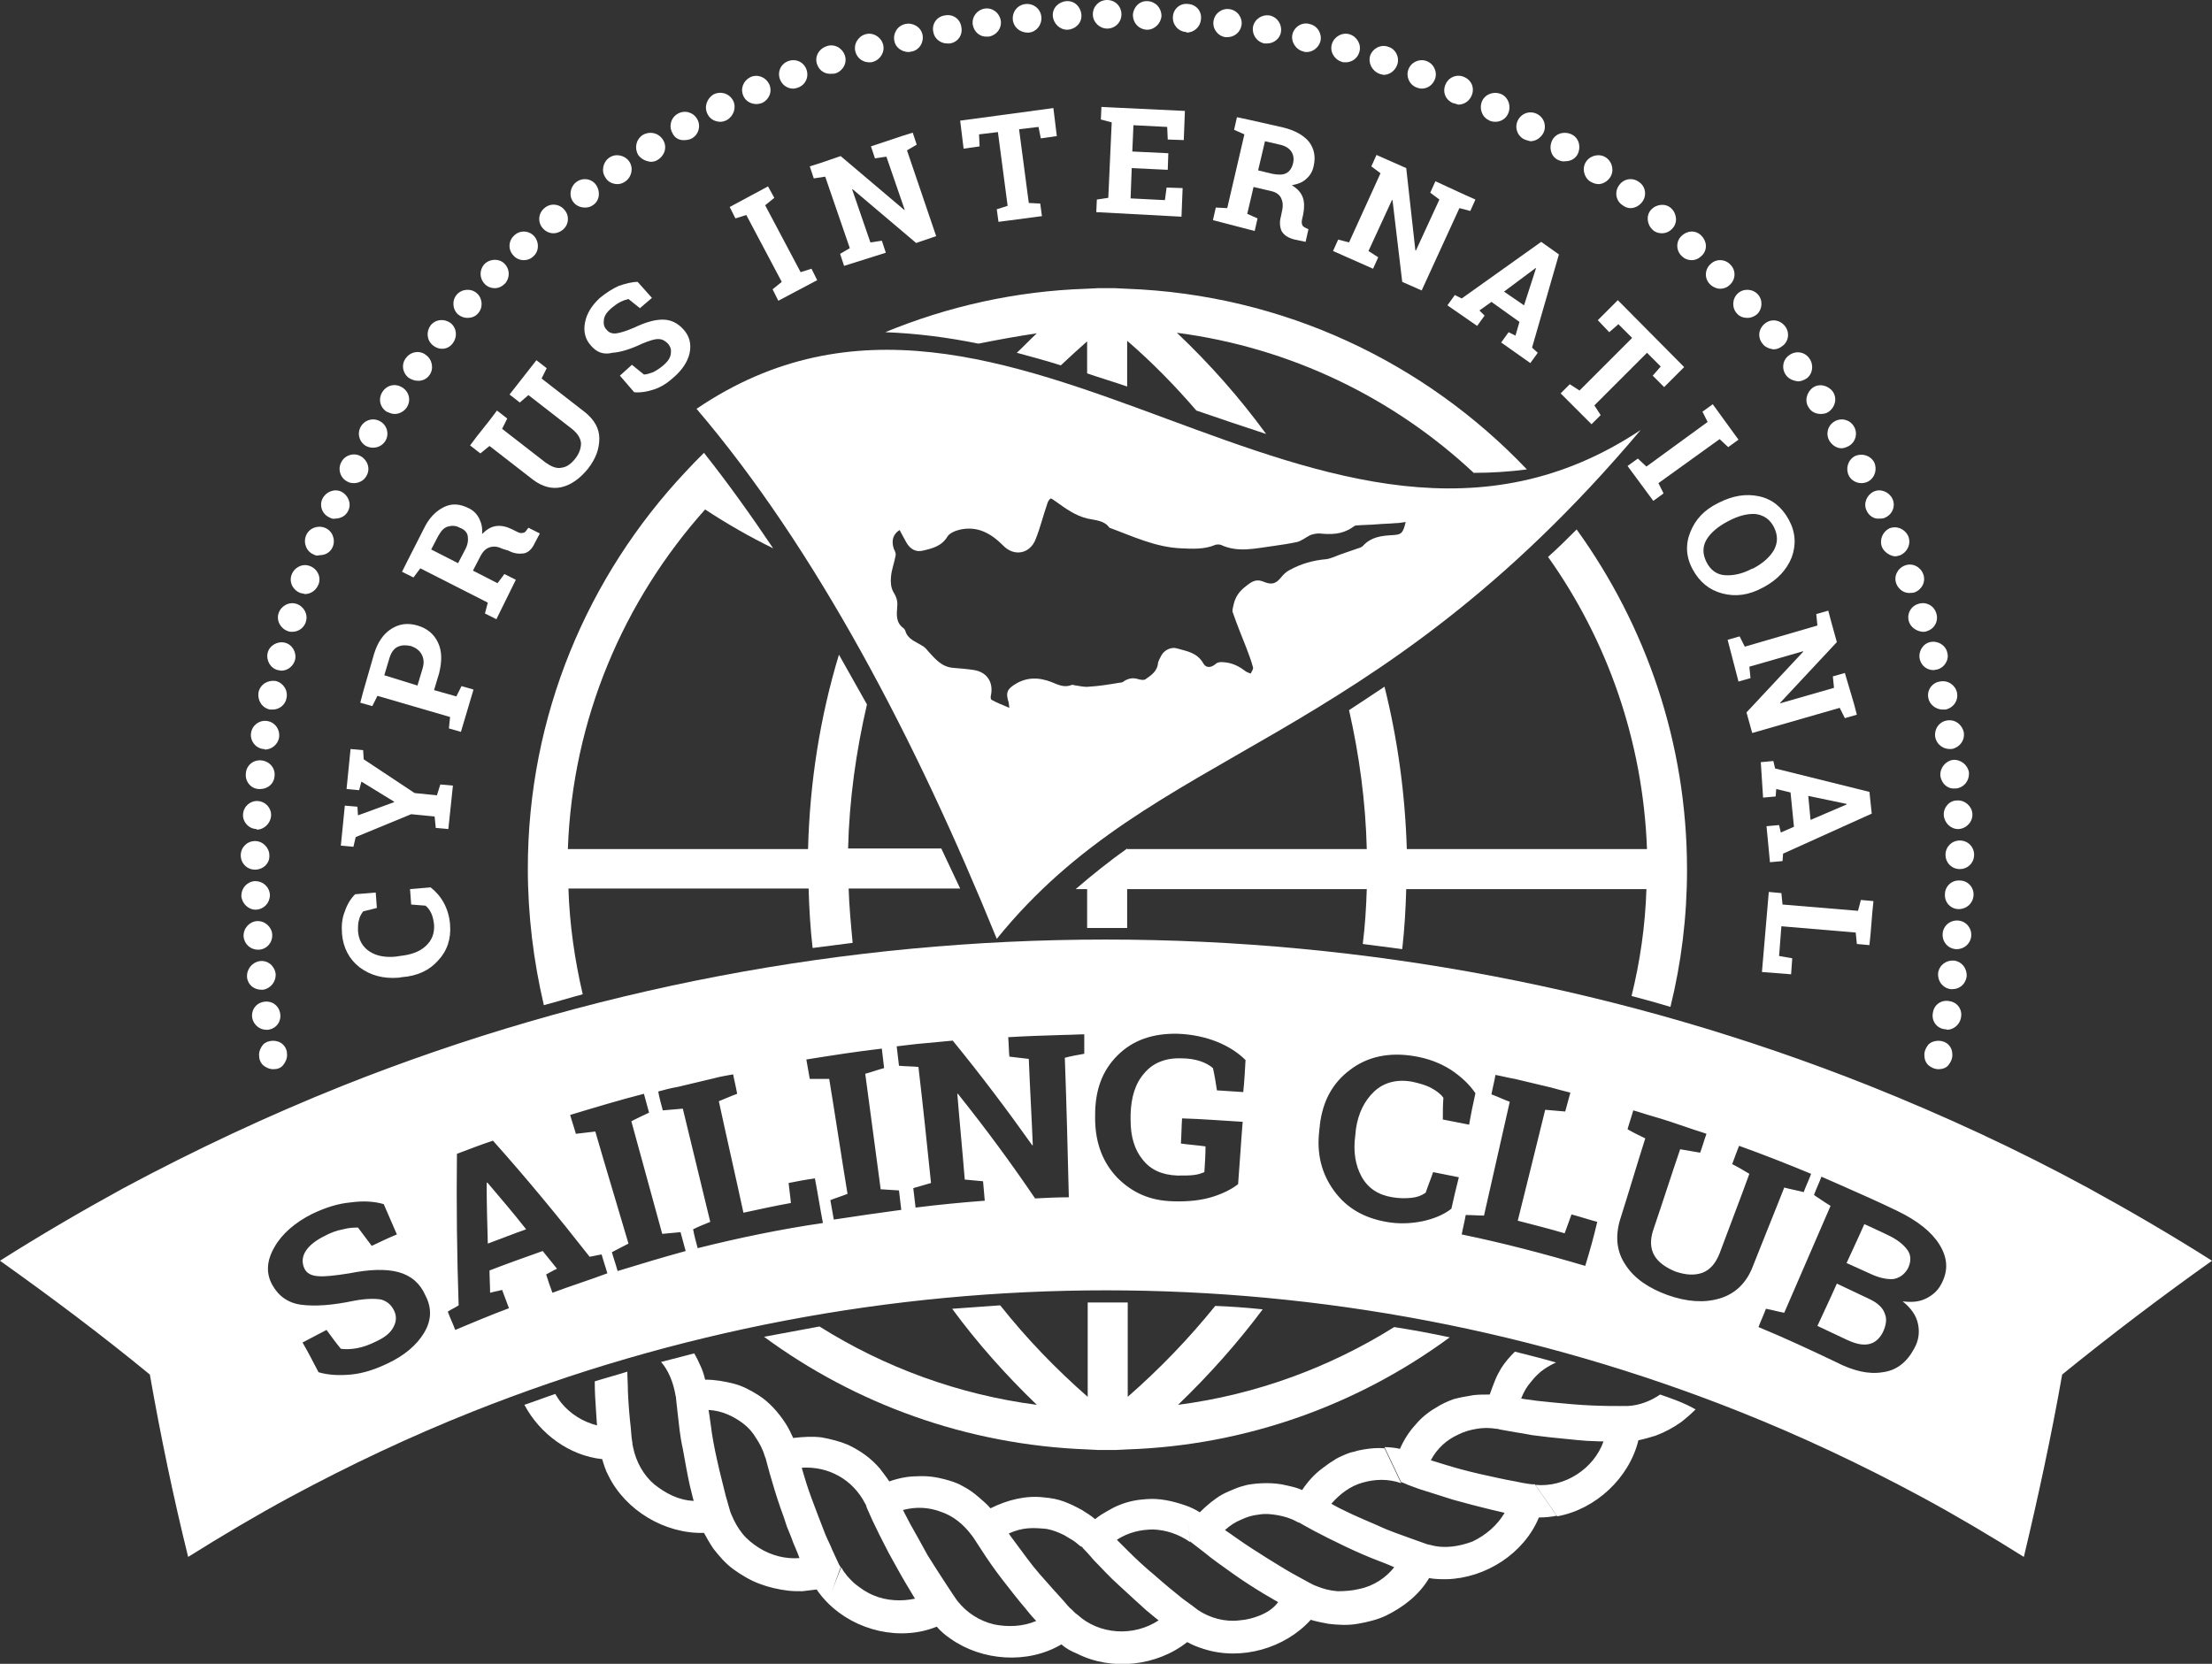
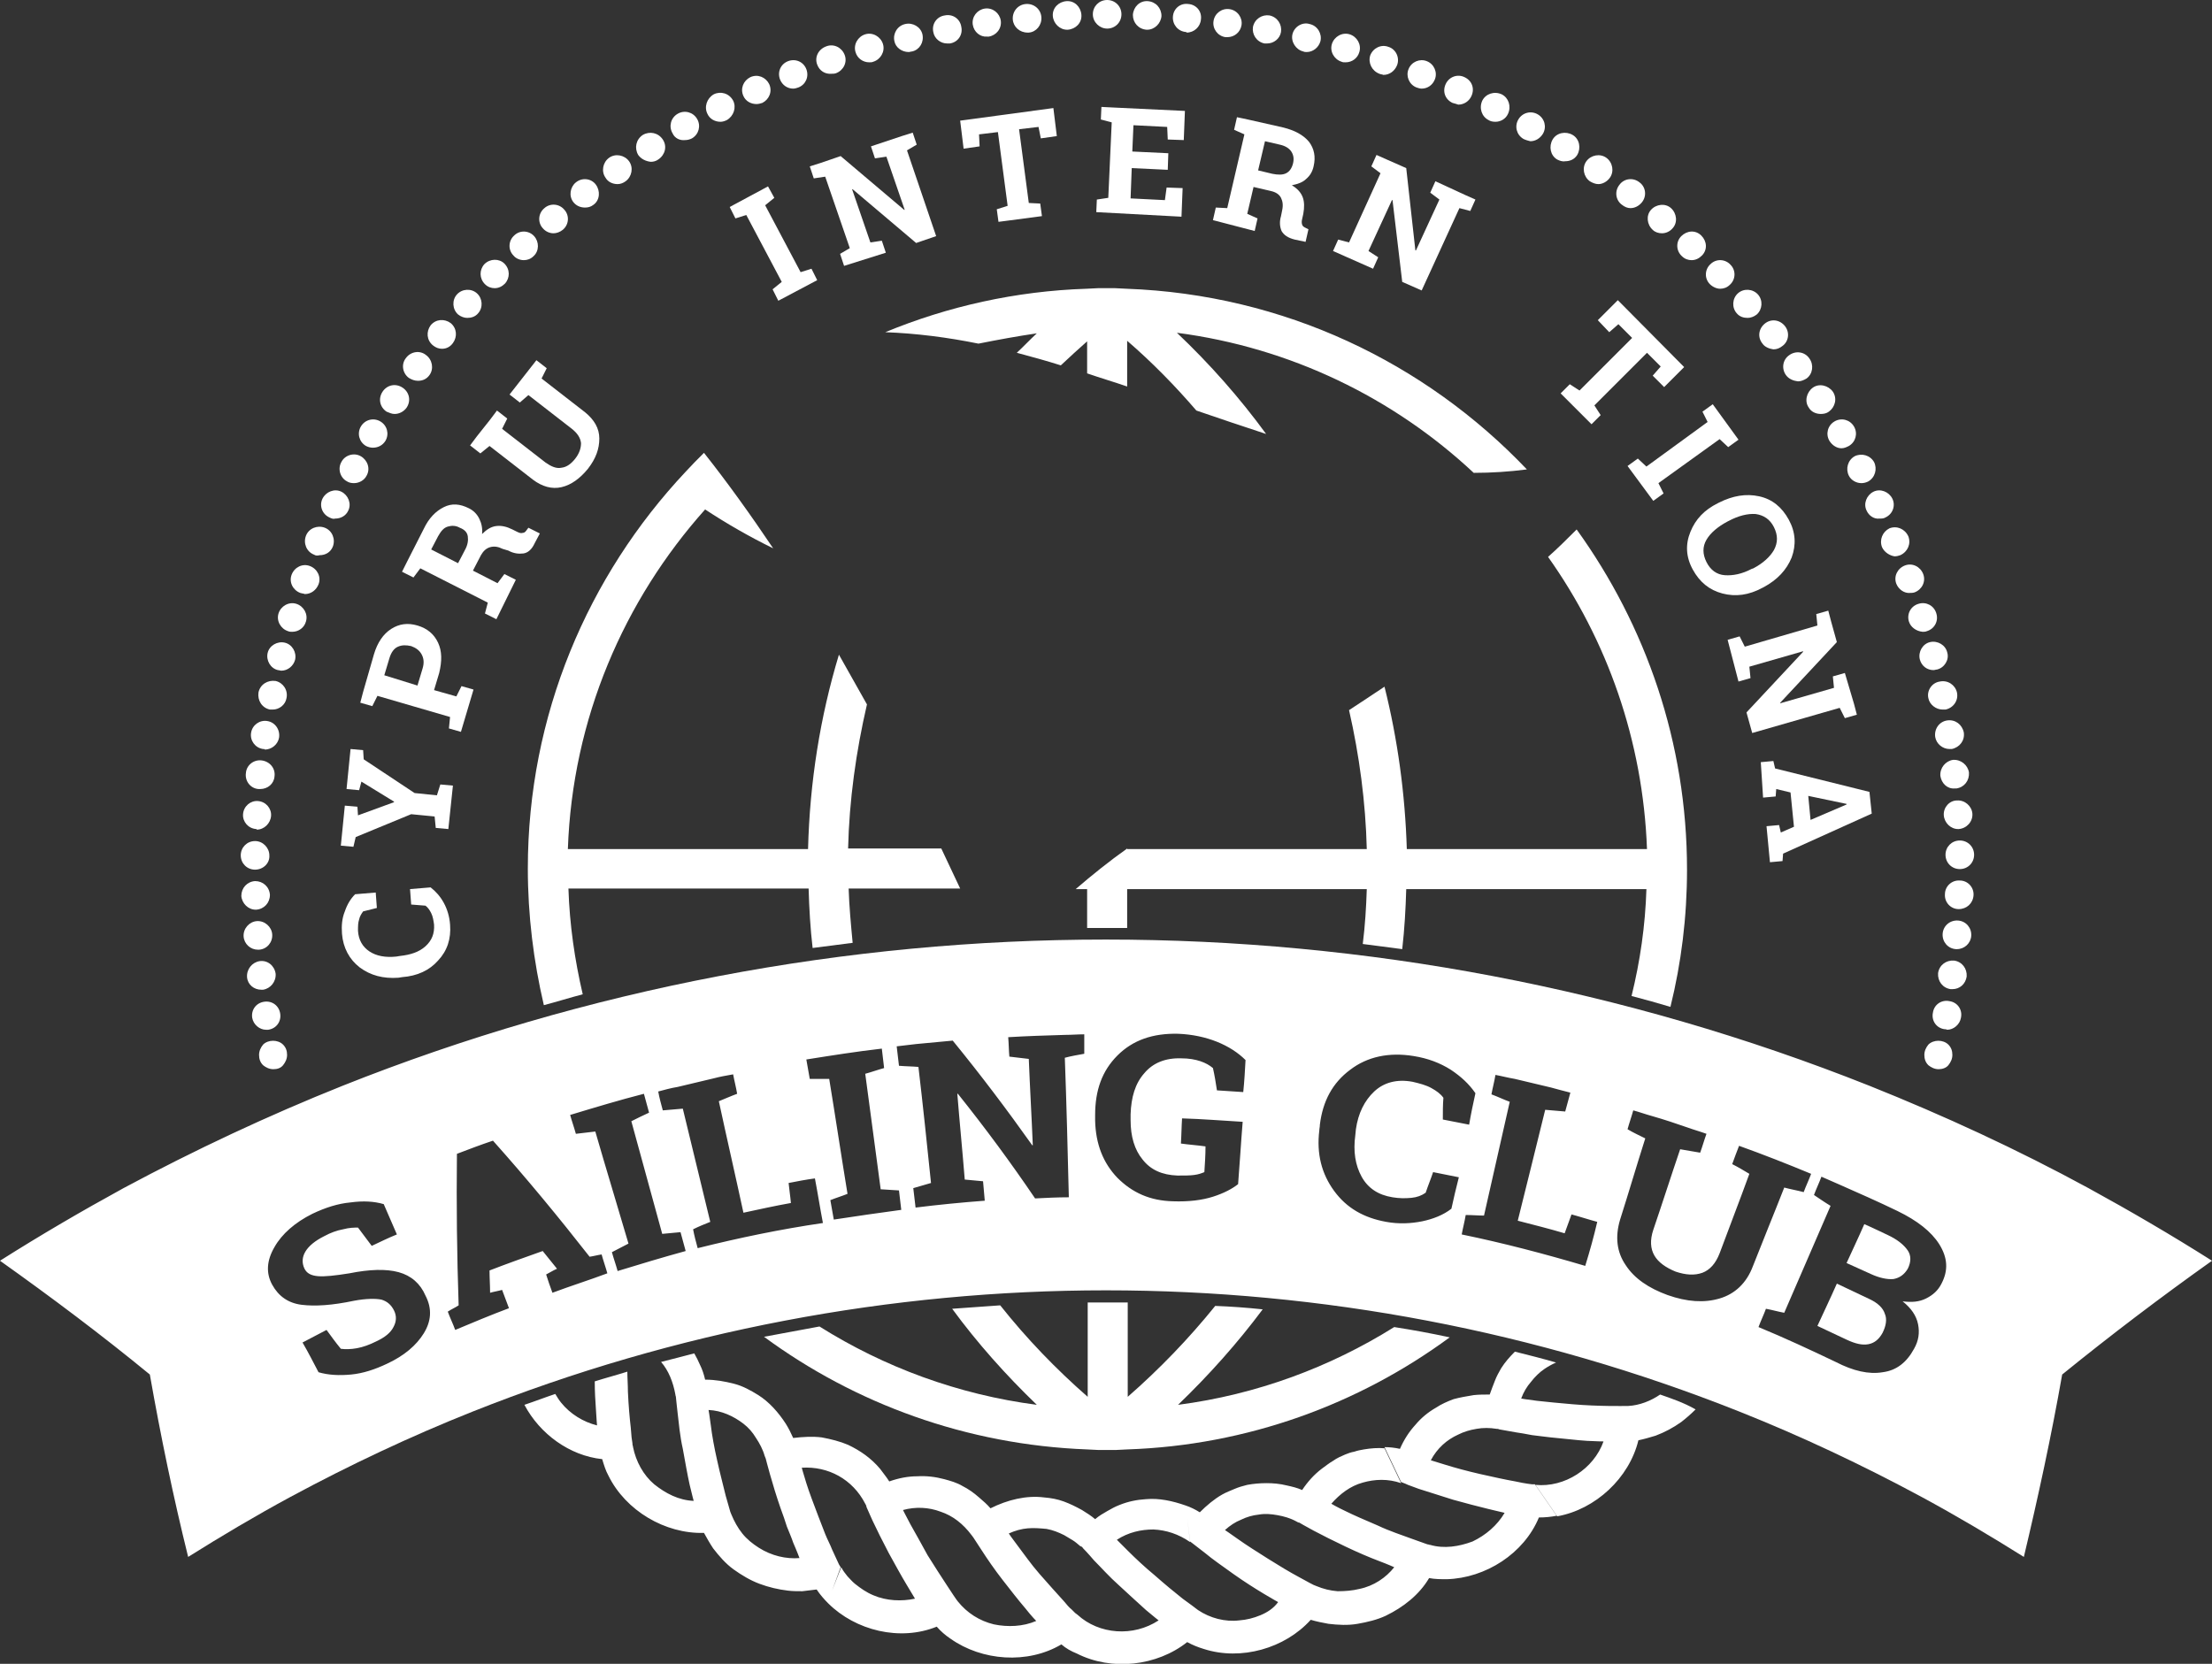
<svg xmlns="http://www.w3.org/2000/svg" id="Слой_1" x="0px" y="0px" viewBox="0 0 386.8 291" style="enable-background:new 0 0 386.8 291;" xml:space="preserve">
  <rect x="0" y="0" width="386.8" height="291" fill="#333333" stroke="none" />
  <style type="text/css"> .st0{fill:#FFFFFF;} </style>
  <g>
    <path class="st0" d="M206,245.7c5.4-5.2,10.4-10.8,14.8-16.7c-2.8-0.3-5.6-0.5-8.3-0.6c-4.6,5.7-9.7,11-15.3,15.9v-16.5 c-1.3,0-2.5,0-3.8,0c-1.1,0-2.2,0-3.2,0v16.5c-5.6-4.9-10.7-10.2-15.3-16c-2.8,0.2-5.6,0.4-8.4,0.6c4.4,6,9.4,11.6,14.8,16.8 c-13.8-1.8-26.7-6.6-38-13.7c-3.3,0.6-6.5,1.2-9.7,1.8c15.9,11.7,35.4,18.9,56.5,19.7l0,0l2,0.1c0.5,0,1,0,1.5,0c0.5,0,1,0,1.5,0 l2-0.1l0,0c21-0.7,40.5-7.9,56.4-19.6c-3.2-0.7-6.5-1.3-9.7-1.8C232.6,239.1,219.8,243.9,206,245.7z" />
    <path class="st0" d="M181.3,58.3c-1.2,1.1-2.3,2.3-3.5,3.4c2.6,0.7,5.2,1.4,7.7,2.2c1.5-1.4,3-2.8,4.6-4.2v5.6 c2.3,0.8,4.7,1.5,7,2.3v-8c4.4,3.8,8.4,7.9,12.1,12.2c4.1,1.4,8.2,2.8,12.2,4.1c-4.6-6.3-9.8-12.2-15.6-17.7 c19.9,2.6,37.9,11.4,51.9,24.5c3.1,0,6.2-0.2,9.3-0.6c-17.8-18.7-42.5-30.6-70-31.6l0,0l-2-0.1c-0.5,0-1,0-1.5,0c-0.5,0-1,0-1.5,0 l-2,0.1l0,0c-12.4,0.4-24.3,3.1-35.2,7.6c5.4,0.2,10.9,0.9,16.3,2C174.6,59.4,177.9,58.8,181.3,58.3z" />
    <path class="st0" d="M148.3,148.5c0.2-8.6,1.4-17.1,3.3-25.3c-1.6-2.9-3.3-5.8-4.9-8.7c-3.3,10.9-5.1,22.3-5.4,34h-42 c0.8-22.8,9.8-43.5,24-59.4c3.8,2.5,7.8,4.8,11.9,6.8c-3.9-5.8-7.9-11.4-12.1-16.7c-1.1,1.1-2.2,2.2-3.2,3.3c0,0,0,0,0,0 c0,0,0,0,0,0c-17.1,18.2-27.6,42.6-27.6,69.4c0,8.2,1,16.2,2.8,23.9c2.3-0.6,4.5-1.3,6.8-1.9c-1.4-6-2.3-12.2-2.5-18.5h42 c0.1,3.5,0.3,7,0.7,10.4c2.3-0.3,4.6-0.6,7-0.9c-0.3-3.2-0.6-6.3-0.7-9.5h19.5c-1.1-2.3-2.2-4.7-3.3-7H148.3z" />
    <path class="st0" d="M270.7,97.4c10.3,14.5,16.6,32.1,17.3,51.1h-42c-0.3-9.7-1.6-19.2-3.9-28.4c-2.1,1.4-4.2,2.8-6.2,4.1 c1.8,7.9,2.9,16.1,3.1,24.3h-41.9v-0.1c-3.1,2.2-6.1,4.6-9,7.1h2v6.8c1.1,0,2.2,0,3.2,0c1.3,0,2.5,0,3.8,0v-6.8h41.9 c-0.1,3.2-0.3,6.4-0.7,9.6c2.3,0.3,4.6,0.6,6.9,0.9c0.4-3.5,0.6-7,0.7-10.5h42c-0.2,6.4-1.1,12.6-2.6,18.7c2.3,0.6,4.5,1.2,6.8,1.9 c1.9-7.7,2.9-15.7,2.9-24c0-22.2-7.2-42.7-19.3-59.5C274.1,94.2,272.4,95.9,270.7,97.4z" />
    <g>
      <path class="st0" d="M70.3,170.9l-0.6,0.1c-2.7,0.2-4.9-0.4-6.8-1.8c-1.8-1.4-2.9-3.4-3.1-5.9c-0.1-1.4,0-2.7,0.5-3.9 c0.4-1.2,1-2.2,1.8-3l3.6-0.3l0.2,2.7l-2.4,0.6c-0.3,0.4-0.6,0.9-0.7,1.4c-0.2,0.6-0.2,1.2-0.2,2c0.1,1.6,0.8,2.8,2,3.6 c1.2,0.8,2.8,1.1,4.7,0.9l0.6-0.1c1.9-0.2,3.4-0.7,4.5-1.7c1.1-1,1.6-2.2,1.5-3.8c-0.1-0.7-0.2-1.4-0.5-2c-0.3-0.6-0.6-1-1-1.3 l-2.5-0.2l-0.2-2.7l3.6-0.3c0.9,0.7,1.7,1.6,2.3,2.7s1,2.4,1.1,3.8c0.2,2.5-0.5,4.6-2.1,6.3C75.1,169.7,73,170.7,70.3,170.9z" />
      <path class="st0" d="M61.8,148.1l-2.2-0.2l0.7-7l2.2,0.2l0.1,1.5l6.3-2.3l0-0.1l-5.7-3.5l-0.4,1.5l-2.2-0.2l0.7-7l2.2,0.2l0.1,1.6 l8.9,5.9l3.9,0.4l0.6-1.9l2.2,0.2l-0.8,7.6l-2.2-0.2l-0.2-2l-4.1-0.4l-9.7,4L61.8,148.1z" />
      <path class="st0" d="M80.6,128l-2.1-0.6l0.2-2l-12.7-3.7l-0.9,1.8l-2.1-0.6l0.5-1.9l1.9-6.6c0.6-2,1.6-3.5,3-4.4 c1.4-0.9,2.9-1.1,4.6-0.6c1.7,0.5,2.9,1.5,3.6,3c0.7,1.5,0.7,3.2,0.2,5.3l-0.9,3l3.9,1.1l0.9-1.8l2.1,0.6L80.6,128z M73,119.9 l0.9-3c0.3-1,0.2-1.8-0.2-2.5c-0.4-0.7-1-1.1-1.8-1.4c-0.9-0.2-1.6-0.2-2.3,0.1c-0.7,0.3-1.2,1-1.5,2l-0.9,3L73,119.9z" />
      <path class="st0" d="M86.8,108.3l-2-1l0.5-1.9l-11.8-6l-1.2,1.6l-2-1l0.9-1.8l2.9-5.7c0.9-1.9,2.1-3.1,3.5-3.8s2.8-0.6,4.4,0.2 c0.8,0.4,1.4,1,1.8,1.8c0.4,0.8,0.6,1.7,0.5,2.7c0.8-0.8,1.6-1.3,2.5-1.4c0.9-0.1,1.8,0.1,2.8,0.6l0.8,0.4c0.4,0.2,0.7,0.3,1,0.2 c0.3,0,0.5-0.2,0.7-0.5l0.3-0.4l2,1l-0.9,1.7c-0.5,1.1-1.2,1.7-2,1.8c-0.8,0.1-1.7,0-2.6-0.5L87.9,96c-0.8-0.4-1.5-0.5-2.2-0.3 c-0.7,0.2-1.2,0.7-1.6,1.4l-1.4,2.7L87,102l1.2-1.6l2,1L86.8,108.3z M80.1,98.5l1.2-2.3c0.5-0.9,0.6-1.7,0.5-2.4s-0.6-1.2-1.4-1.5 c-0.7-0.4-1.4-0.4-2.1-0.2c-0.7,0.2-1.2,0.8-1.7,1.7l-1.2,2.3L80.1,98.5z" />
      <path class="st0" d="M84,79.3l-1.8-1.4l1.2-1.6l2.3-2.9l1.2-1.6l1.8,1.4L87.8,75l7.6,5.9c1,0.7,1.9,1.1,2.8,0.9 c0.9-0.1,1.7-0.7,2.4-1.6c0.7-0.9,1-1.8,1-2.7c-0.1-0.9-0.6-1.7-1.6-2.5l-7.6-5.9l-1.5,1.3l-1.8-1.4l4.7-6l1.8,1.4l-0.9,1.8 l7.6,5.9c1.6,1.3,2.5,2.8,2.5,4.6c0,1.8-0.6,3.5-2,5.3c-1.4,1.7-2.9,2.8-4.6,3.2c-1.7,0.4-3.4-0.1-5-1.3l-7.6-5.9L84,79.3z" />
-       <path class="st0" d="M103.3,60.4c-1-1.1-1.3-2.5-1-4c0.3-1.6,1.2-3,2.6-4.3c1.1-0.9,2.2-1.6,3.3-2.1c1.2-0.4,2.3-0.7,3.3-0.7 l2.5,2.8l-2.1,1.8l-2-1.6c-0.4,0.1-0.8,0.2-1.4,0.5c-0.6,0.3-1.1,0.7-1.6,1.1c-0.8,0.7-1.2,1.3-1.3,2c-0.1,0.7,0,1.3,0.5,1.8 c0.4,0.5,1,0.7,1.7,0.6c0.7-0.1,1.7-0.4,3.1-1c1.9-0.9,3.5-1.4,5-1.4c1.4,0,2.6,0.6,3.6,1.7c1.1,1.2,1.4,2.6,1.1,4.1 c-0.3,1.5-1.3,3-2.8,4.3c-1.1,1-2.2,1.7-3.4,2.1c-1.2,0.4-2.4,0.6-3.5,0.5l-2.5-2.9l2.1-1.9l2.1,1.7c0.5,0,1-0.2,1.6-0.4 c0.6-0.3,1.2-0.7,1.8-1.2c0.8-0.7,1.2-1.3,1.3-2s0-1.2-0.5-1.8c-0.5-0.5-1-0.8-1.7-0.8c-0.7,0-1.6,0.3-2.8,0.8 c-2.1,1-3.8,1.5-5.2,1.6C105.5,62.1,104.3,61.6,103.3,60.4z" />
      <path class="st0" d="M136.1,52.6l-1-2l1.6-1.3l-6.2-11.7l-1.9,0.6l-1-2l6.7-3.6l1.1,2l-1.6,1.3l6.2,11.7l1.9-0.6l1,2L136.1,52.6z" />
      <path class="st0" d="M147.6,46.5l-0.7-2.1l1.7-1l-4.3-12.5l-2,0.3l-0.7-2.1l1.9-0.6l3.5-1.2l11.1,9.4l0.1,0l-3.2-9.3l-2,0.3 l-0.7-2.1l5.4-1.8l1.9-0.6l0.7,2.1l-1.7,1l5.1,15l-3.5,1.2l-11.1-9.4l-0.1,0l3.2,9.3l2-0.3l0.7,2.1L147.6,46.5z" />
      <path class="st0" d="M168.5,26l-0.6-4.9l16.3-2.2l0.6,4.9l-2.8,0.4l-0.4-2l-3.4,0.4l1.7,12.9l2,0.1l0.3,2.2l-7.6,1l-0.3-2.2 l1.9-0.6l-1.7-12.9l-3.3,0.4l0.1,2.1L168.5,26z" />
      <path class="st0" d="M191.7,37.1l0.1-2.2l2-0.3l0.6-13.2l-1.9-0.5l0.1-2.2l2,0.1l12.6,0.6l-0.2,5.1l-2.8-0.1l-0.1-2.2l-5.9-0.3 l-0.2,4.6l6.3,0.3l-0.1,2.9l-6.3-0.3l-0.2,5.3l6,0.3l0.3-2.2l2.8,0.1l-0.2,5L191.7,37.1z" />
      <path class="st0" d="M212.1,38.5l0.5-2.2l2,0.1l3-12.9l-1.8-0.8l0.5-2.2l1.9,0.4l6.2,1.4c2,0.5,3.5,1.3,4.5,2.5 c0.9,1.2,1.2,2.6,0.8,4.3c-0.2,0.9-0.6,1.6-1.3,2.2c-0.6,0.6-1.5,0.9-2.5,1.1c1,0.6,1.6,1.3,1.9,2.1s0.3,1.8,0.1,2.9l-0.2,0.9 c-0.1,0.4-0.1,0.7,0,1s0.3,0.4,0.7,0.6l0.4,0.2l-0.5,2.2l-1.9-0.4c-1.2-0.3-1.9-0.8-2.3-1.5c-0.3-0.7-0.4-1.6-0.1-2.6l0.2-1 c0.2-0.9,0.1-1.6-0.2-2.2s-0.9-1-1.8-1.2l-3-0.7l-1.1,4.7l1.8,0.8l-0.5,2.2L212.1,38.5z M220,29.8l2.5,0.6c1,0.2,1.8,0.2,2.4-0.1 c0.6-0.3,1-0.9,1.2-1.7c0.2-0.8,0.1-1.5-0.3-2.1s-1.1-1-2-1.2l-2.6-0.6L220,29.8z" />
      <path class="st0" d="M233.1,43.9l0.9-2l1.9,0.5l5.5-12.1l-1.6-1.2l0.9-2l1.8,0.8l3.4,1.5l1.6,14.4l0.1,0l4.1-8.9l-1.6-1.2l0.9-2 l5.2,2.4l1.8,0.8l-0.9,2l-1.9-0.5l-6.6,14.4l-3.4-1.5L243.5,35l-0.1,0l-4.1,8.9L241,45l-0.9,2L233.1,43.9z" />
-       <path class="st0" d="M253.1,53.4l1.3-1.8l1.2,0.6l13.9-9.9l3.1,2.2l-4.7,16.3l1,0.9l-1.3,1.8l-5.1-3.6l1.3-1.8l1.2,0.6l0.7-2.4 l-4.9-3.5l-2.1,1.5l0.9,0.9l-1.3,1.8L253.1,53.4z M263,51l3.5,2.4l2.1-6.5l-0.1,0L263,51z" />
      <path class="st0" d="M279.4,56l3.5-3.5l11.6,11.7l-3.5,3.5l-2-2l1.4-1.6l-2.4-2.4l-9.2,9.2l1.1,1.7l-1.6,1.6l-5.4-5.4l1.6-1.6 l1.7,1.1l9.2-9.2l-2.4-2.4l-1.6,1.4L279.4,56z" />
      <path class="st0" d="M284.6,81.5l1.8-1.3l1.5,1.4l10.7-7.8l-0.9-1.8l1.8-1.3l4.5,6.2l-1.8,1.3l-1.5-1.4L290,84.5l0.9,1.8l-1.8,1.3 L284.6,81.5z" />
      <path class="st0" d="M300.4,88l0.2-0.1c2.4-1.2,4.7-1.6,7-1.1c2.3,0.5,4,1.9,5.2,4.1c1.2,2.2,1.3,4.4,0.5,6.6 c-0.9,2.2-2.5,3.9-4.9,5.2l-0.2,0.1c-2.4,1.3-4.7,1.6-7,1c-2.3-0.6-4-2-5.2-4.2c-1.2-2.2-1.3-4.4-0.4-6.6S298,89.2,300.4,88z M302.1,91.2c-1.7,0.9-3,2-3.7,3.2c-0.7,1.2-0.7,2.5,0,3.9c0.7,1.4,1.8,2.2,3.2,2.3c1.4,0.1,3-0.2,4.7-1.1l0.3-0.1 c1.7-0.9,2.9-2,3.6-3.2c0.7-1.3,0.7-2.6,0-4c-0.7-1.4-1.8-2.1-3.2-2.3c-1.4-0.1-3,0.3-4.7,1.2L302.1,91.2z" />
      <path class="st0" d="M302.1,111.9l2.1-0.6l0.9,1.8l12.7-3.7l-0.2-2l2.1-0.6l0.5,1.9l1,3.6l-9.9,10.6l0,0.1l9.4-2.7l-0.2-2l2.1-0.6 l1.6,5.4l0.5,1.9l-2.1,0.6l-0.9-1.8l-15.3,4.4l-1-3.6l9.9-10.6l0-0.1l-9.4,2.7l0.2,2l-2.1,0.6L302.1,111.9z" />
      <path class="st0" d="M307.9,133.3l2.2-0.2l0.3,1.3l16.5,4.1l0.4,3.8l-15.5,7l-0.1,1.3l-2.2,0.2l-0.6-6.3l2.2-0.2l0.3,1.3l2.3-1 l-0.6-6l-2.5-0.6l-0.1,1.3l-2.2,0.2L307.9,133.3z M316.2,139.2l0.4,4.2l6.3-2.7l0-0.1L316.2,139.2z" />
-       <path class="st0" d="M309.3,156l2.2,0.2l0.2,2l13.2,1.1l0.5-1.9l2.2,0.2l-0.2,2l-0.3,3.7l-0.2,2l-2.2-0.2l-0.2-2l-13-1.1l-0.4,5.2 l2.3,0.4l-0.2,2.8l-5.1-0.4L309.3,156z" />
    </g>
    <g>
-       <path class="st0" d="M85.1,206.9c0,3.5,0.1,7.1,0.2,10.6c2.2-0.8,4.4-1.7,6.7-2.5c-2.2-2.8-4.5-5.5-6.8-8.2 C85.2,206.9,85.1,206.9,85.1,206.9z" />
      <path class="st0" d="M326.9,227.2c-1.9-0.9-3.8-1.8-5.7-2.7c-1.1,2.5-2.3,5-3.4,7.4c1.7,0.8,3.4,1.6,5.1,2.4 c1.5,0.7,2.7,1,3.8,0.8c1.1-0.2,1.9-0.9,2.5-2c0.6-1.2,0.8-2.4,0.4-3.3C329.3,228.8,328.4,227.9,326.9,227.2z" />
      <path class="st0" d="M365.2,207.8c-12.5-6.8-25.3-12.7-38.3-17.9c-85.7-34.1-181.4-34.1-267,0c-13,5.2-25.8,11.2-38.3,17.9 c-7.3,4-14.5,8.2-21.6,12.7c9,6.4,17.8,13,26.2,19.9c1.9,10.8,4.1,21.4,6.7,31.9c5.9-3.7,11.8-7.2,17.9-10.5 c10.4-5.6,21-10.6,31.8-14.9c71.1-28.3,150.5-28.3,221.6,0c10.8,4.3,21.4,9.3,31.8,14.9c6.1,3.3,12,6.8,17.9,10.5 c2.5-10.5,4.8-21.1,6.7-31.9c8.5-6.9,17.2-13.5,26.2-19.9C379.7,216,372.5,211.8,365.2,207.8z M74.1,233.2 c-1.3,2.1-3.4,3.9-6.4,5.3c-2.1,1-4.2,1.7-6.3,1.9c-2.1,0.2-4,0.1-5.7-0.4c-0.9-1.7-1.8-3.5-2.8-5.2c1.4-0.7,2.8-1.5,4.2-2.2 c0.8,1.1,1.6,2.2,2.5,3.3c0.8,0.1,1.7,0.1,2.8-0.1c1.1-0.2,2.2-0.6,3.4-1.2c1.5-0.7,2.5-1.5,3-2.5c0.5-0.9,0.6-1.9,0.1-2.9 c-0.5-1-1.2-1.6-2.2-1.9c-1-0.2-2.7-0.2-4.8,0.2c-3.8,0.8-6.8,1-9.2,0.7c-2.3-0.3-4-1.5-5.1-3.5c-1.1-2-1-4.2,0.4-6.6 c1.3-2.3,3.6-4.3,6.6-5.8c2.3-1.1,4.5-1.8,6.7-2c2.2-0.3,4.1-0.2,5.8,0.3c0.8,1.8,1.5,3.5,2.3,5.3c-1.5,0.6-2.9,1.3-4.4,2 c-0.8-1.1-1.6-2.1-2.4-3.2c-0.6,0-1.5,0-2.6,0.3c-1.1,0.2-2.2,0.6-3.3,1.2c-1.6,0.8-2.7,1.7-3.3,2.7c-0.6,1-0.6,2-0.2,2.9 c0.4,0.9,1.2,1.3,2.4,1.4c1.2,0.1,3-0.1,5.5-0.5c3.5-0.7,6.4-0.8,8.6-0.2c2.2,0.6,3.8,2,4.7,4.1C75.6,228.9,75.4,231.1,74.1,233.2 z M96.6,226.1c-0.4-1.1-0.8-2.2-1.1-3.2c0.6-0.3,1.2-0.7,1.9-1c-0.8-1-1.6-2-2.5-3.1c-3.1,1.1-6.2,2.2-9.3,3.4 c0,1.3,0.1,2.6,0.1,3.9c0.7-0.2,1.4-0.3,2.1-0.5c0.4,1.1,0.8,2.1,1.2,3.2c-3.2,1.2-6.3,2.5-9.4,3.8c-0.4-1.1-0.9-2.1-1.3-3.2 c0.6-0.4,1.3-0.7,1.9-1.1c-0.3-8.8-0.4-17.6-0.3-26.5c2.1-0.8,4.2-1.6,6.3-2.3c5.9,6.6,11.5,13.4,16.9,20.3 c0.7-0.1,1.4-0.3,2.1-0.4c0.3,1.1,0.7,2.2,1,3.3C103,223.9,99.8,224.9,96.6,226.1z M108,222.3c-0.3-1.1-0.7-2.2-1-3.3 c1-0.5,1.9-1,2.9-1.5c-1.9-6.5-3.9-13-5.8-19.6c-1.1,0.1-2.3,0.3-3.4,0.4c-0.3-1.1-0.7-2.2-1-3.3c4.3-1.3,8.6-2.6,12.9-3.7 c0.3,1.1,0.6,2.2,0.9,3.3c-1.1,0.5-2.1,1-3.1,1.5c1.8,6.6,3.6,13.1,5.4,19.7c1.1-0.1,2.2-0.2,3.2-0.3c0.3,1.1,0.6,2.2,0.9,3.3 C115.9,219.9,111.9,221.1,108,222.3z M122,218.3c-0.3-1.1-0.6-2.2-0.8-3.3c1-0.5,2-0.9,3-1.3c-1.6-6.6-3.2-13.2-4.8-19.8 c-1.2,0.1-2.3,0.2-3.5,0.3c-0.3-1.1-0.6-2.2-0.8-3.3c1.1-0.3,2.2-0.6,3.4-0.8c2.1-0.5,4.2-1,6.3-1.5c1.1-0.3,2.3-0.5,3.4-0.7 c0.2,1.1,0.5,2.2,0.7,3.4c-1.1,0.4-2.2,0.9-3.2,1.3c1.4,6.5,2.9,13,4.3,19.5c2.8-0.6,5.5-1.2,8.3-1.7c-0.1-1.2-0.3-2.4-0.4-3.5 c1.5-0.3,3.1-0.6,4.6-0.8c0.5,2.6,0.9,5.2,1.4,7.8C136.4,215,129.2,216.5,122,218.3z M145.8,213.3c-0.2-1.1-0.4-2.3-0.6-3.4 c1-0.4,2-0.7,3-1.1c-1.1-6.7-2.1-13.4-3.2-20.1c-1.1,0-2.3,0-3.4,0c-0.2-1.1-0.4-2.3-0.6-3.4c4.4-0.7,8.8-1.4,13.2-1.9 c0.1,1.1,0.3,2.3,0.4,3.4c-1.1,0.3-2.2,0.7-3.3,1c0.9,6.7,1.8,13.5,2.7,20.2c1.1,0.1,2.1,0.1,3.2,0.2c0.1,1.1,0.3,2.3,0.4,3.4 C153.8,212.1,149.8,212.7,145.8,213.3z M186.9,209.4c-2,0-3.9,0.1-5.9,0.2c-4.2-6.2-8.7-12.3-13.5-18.3c0,0-0.1,0-0.1,0 c0.4,5,0.9,10,1.3,15c1.1,0.1,2.2,0.2,3.2,0.3c0.1,1.1,0.2,2.3,0.3,3.4c-4,0.3-8.1,0.7-12.1,1.2c-0.1-1.1-0.3-2.3-0.4-3.4 c1-0.3,2.1-0.6,3.1-0.9c-0.7-6.8-1.4-13.5-2.2-20.3c-1.1-0.1-2.3-0.1-3.4-0.2c-0.1-1.1-0.3-2.3-0.4-3.4c1.1-0.1,2.3-0.3,3.4-0.4 c2.1-0.2,4.3-0.4,6.4-0.6c4.9,6,9.5,12.1,13.9,18.3c0,0,0.1,0,0.1,0c-0.2-5-0.5-10-0.7-15.1c-1.1-0.1-2.3-0.3-3.4-0.4 c-0.1-1.1-0.1-2.3-0.2-3.4c3.3-0.2,6.6-0.3,9.9-0.4c1.1,0,2.3-0.1,3.4-0.1c0,1.1,0,2.3,0,3.4c-1.1,0.2-2.3,0.4-3.4,0.7 C186.5,193.1,186.7,201.3,186.9,209.4z M217.4,191c-1.5-0.1-3.1-0.2-4.6-0.3c-0.2-1.3-0.4-2.6-0.7-3.9c-0.6-0.5-1.3-0.9-2.2-1.2 c-0.9-0.3-2-0.5-3.3-0.5c-2.8-0.1-5,0.8-6.5,2.6c-1.6,1.8-2.3,4.2-2.4,7.2c0,0.3,0,0.7,0,1c0,2.9,0.7,5.2,2.1,6.9 c1.4,1.8,3.4,2.7,6.1,2.8c1.2,0,2.2,0,2.9-0.1c0.8-0.1,1.3-0.3,1.8-0.5c0.1-1.5,0.2-3,0.2-4.5c-1.4-0.2-2.9-0.3-4.3-0.5 c0.1-1.5,0.1-2.9,0.2-4.4c3.5,0.1,7.1,0.4,10.6,0.6c-0.3,3.6-0.5,7.2-0.8,10.9c-1,0.8-2.5,1.6-4.4,2.2c-1.9,0.6-4.2,0.9-7,0.8 c-4-0.1-7.1-1.5-9.7-4.1c-2.5-2.6-3.8-5.9-3.9-10c0-0.3,0-0.7,0-1c0-4.3,1.2-7.7,3.9-10.4c2.7-2.7,6.2-3.9,10.6-3.8 c2.5,0.1,4.8,0.6,6.8,1.4c2,0.8,3.7,1.9,5,3.2C217.7,187.2,217.6,189.1,217.4,191z M253.8,211.4c-1.4,1.1-3.2,1.8-5.1,2.2 c-2,0.4-4.1,0.5-6.3,0.1c-3.9-0.7-6.9-2.4-9.1-5.4c-2.2-3-3.1-6.5-2.6-10.6c0-0.3,0.1-0.6,0.1-1c0.5-4.1,2.2-7.3,5.3-9.6 c3-2.3,6.8-3.1,11.1-2.4c2.5,0.4,4.6,1.2,6.5,2.4c1.8,1.2,3.2,2.5,4.3,4.1c-0.4,1.8-0.8,3.7-1.1,5.5c-1.5-0.3-3.1-0.6-4.6-0.9 c0-1.3,0-2.6,0.1-3.8c-0.5-0.7-1.2-1.2-2.1-1.7c-0.9-0.5-2-0.8-3.3-1.1c-2.7-0.5-5,0.1-6.7,1.7c-1.7,1.6-2.8,3.8-3.2,6.6 c0,0.3-0.1,0.7-0.1,1c-0.4,2.9,0,5.3,1.1,7.3c1.1,2,2.9,3.2,5.4,3.6c1.2,0.2,2.2,0.2,3.3,0.1c1-0.1,1.8-0.4,2.5-0.9 c0.4-1.2,0.9-2.4,1.3-3.6c1.5,0.3,3,0.6,4.5,0.9C254.6,207.8,254.2,209.6,253.8,211.4z M277.2,221.4c-7.1-2.1-14.3-4-21.6-5.5 c0.2-1.1,0.5-2.2,0.7-3.4c1.1,0,2.2,0.1,3.2,0.1c1.5-6.6,3-13.3,4.5-19.9c-1.1-0.4-2.1-0.9-3.2-1.3c0.2-1.1,0.5-2.2,0.7-3.4 c1.1,0.2,2.2,0.5,3.4,0.7c2.1,0.5,4.2,1,6.3,1.5c1.1,0.3,2.2,0.6,3.4,0.9c-0.3,1.1-0.6,2.2-0.9,3.3c-1.2-0.1-2.3-0.2-3.5-0.3 c-1.6,6.5-3.2,13-4.8,19.4c2.7,0.7,5.5,1.4,8.2,2.2c0.4-1.1,0.8-2.2,1.2-3.3c1.5,0.4,3,0.9,4.5,1.3 C278.7,216.3,278,218.8,277.2,221.4z M300.7,227.1c-2.7,0.8-5.7,0.6-9.1-0.6c-3.3-1.2-5.8-2.9-7.3-5.2c-1.6-2.3-1.9-5-1-8 c1.5-4.7,2.9-9.5,4.4-14.2c-1-0.5-2.1-1-3.1-1.6c0.3-1.1,0.7-2.2,1-3.3c1.1,0.3,2.2,0.7,3.3,1c2.1,0.6,4.2,1.3,6.2,2 c1.1,0.4,2.2,0.7,3.3,1.1c-0.4,1.1-0.7,2.2-1.1,3.3c-1.2-0.2-2.3-0.4-3.5-0.6c-1.6,4.7-3.1,9.4-4.7,14.1c-0.6,1.8-0.5,3.3,0.2,4.5 c0.7,1.2,2,2.1,3.7,2.8c1.8,0.6,3.3,0.7,4.7,0.2c1.3-0.5,2.3-1.6,3-3.4c1.7-4.6,3.5-9.2,5.2-13.9c-1-0.6-2-1.2-3-1.7 c0.4-1.1,0.8-2.2,1.2-3.2c4.2,1.5,8.5,3.2,12.6,4.9c-0.4,1.1-0.9,2.1-1.3,3.2c-1.1-0.3-2.3-0.5-3.4-0.8c-1.8,4.6-3.7,9.2-5.5,13.8 C305.4,224.4,303.4,226.3,300.7,227.1z M339.5,224.5c-0.6,1.2-1.5,2-2.7,2.6c-1.2,0.6-2.5,0.7-4.1,0.5c1.5,1.2,2.4,2.5,2.7,4 c0.3,1.5,0.1,2.9-0.7,4.3c-1.3,2.4-3.1,3.8-5.5,4.1c-2.4,0.4-5.1-0.2-8.2-1.8c-4.4-2.1-8.9-4.2-13.5-6.1c0.4-1.1,0.9-2.1,1.3-3.2 c1.1,0.2,2.1,0.5,3.2,0.7c2.7-6.2,5.4-12.5,8.1-18.7c-1-0.6-2-1.3-2.9-1.9c0.4-1.1,0.9-2.1,1.3-3.2c1.1,0.5,2.1,0.9,3.2,1.4 c3.4,1.5,6.8,3,10.1,4.6c3.5,1.7,5.9,3.6,7.3,5.8C340.6,220,340.7,222.2,339.5,224.5z" />
      <path class="st0" d="M330.1,216c-1.3-0.6-2.7-1.3-4.1-1.9c-1,2.3-2.1,4.6-3.1,6.8c1.4,0.6,2.8,1.3,4.2,1.9c1.5,0.7,2.9,1,4,0.9 c1.1-0.2,1.9-0.8,2.5-1.8c0.6-1.2,0.6-2.3,0-3.2C332.9,217.7,331.8,216.8,330.1,216z" />
    </g>
    <g>
      <g>
        <path class="st0" d="M47.8,187c-0.7,0-1.3-0.3-1.8-0.7c-0.5-0.5-0.7-1.1-0.7-1.8s0.3-1.3,0.7-1.8c0.9-0.9,2.6-0.9,3.5,0 c0.5,0.5,0.7,1.1,0.7,1.8s-0.3,1.3-0.7,1.8C49.1,186.8,48.5,187,47.8,187z" />
      </g>
      <g>
        <path class="st0" d="M44.1,178c-0.2-1.4,0.7-2.6,2.1-2.8l0,0c1.4-0.2,2.6,0.7,2.8,2.1v0c0.2,1.4-0.7,2.6-2.1,2.8l0,0 c-0.1,0-0.2,0-0.4,0l0,0C45.4,180.1,44.3,179.2,44.1,178z M340,180c-1.4-0.2-2.3-1.5-2-2.9l0,0c0.2-1.4,1.5-2.3,2.9-2l0,0 c1.4,0.2,2.3,1.5,2,2.9l0,0l0,0l0,0c-0.2,1.2-1.3,2.1-2.4,2.1l0,0C340.3,180,340.1,180,340,180z M43.2,170.9 c-0.1-1.4,0.9-2.6,2.2-2.8l0,0c1.4-0.2,2.6,0.8,2.8,2.2l0,0c0.1,1.4-0.9,2.6-2.2,2.8l0,0c-0.1,0-0.2,0-0.3,0l0,0 C44.4,173.1,43.3,172.2,43.2,170.9z M341.1,173c-1.4-0.2-2.3-1.4-2.2-2.8l0,0c0.2-1.4,1.4-2.3,2.8-2.2l0,0 c1.4,0.2,2.3,1.4,2.2,2.8l0,0c-0.2,1.3-1.2,2.2-2.5,2.2l0,0C341.4,173,341.3,173,341.1,173z M42.6,163.8L42.6,163.8L42.6,163.8 c-0.1-1.4,1-2.6,2.3-2.7l0,0c1.4-0.1,2.6,1,2.7,2.3l0,0c0.1,1.4-0.9,2.6-2.3,2.7l0,0c-0.1,0-0.1,0-0.2,0l0,0 C43.8,166.1,42.7,165.1,42.6,163.8z M342,166c-1.4-0.1-2.4-1.3-2.3-2.7l0,0c0.1-1.4,1.3-2.4,2.7-2.3l0,0c1.4,0.1,2.4,1.3,2.3,2.7 l0,0c-0.1,1.3-1.2,2.3-2.5,2.3l0,0C342.1,166,342.1,166,342,166z M42.2,156.7c0-1.4,1-2.5,2.4-2.6l0,0c1.4,0,2.5,1,2.6,2.4l0,0 c0,1.4-1,2.5-2.4,2.6l0,0c0,0-0.1,0-0.1,0l0,0C43.4,159.1,42.3,158,42.2,156.7z M342.5,159c-1.4,0-2.5-1.2-2.4-2.6l0,0 c0-1.4,1.2-2.5,2.6-2.4l0,0c1.4,0,2.5,1.2,2.4,2.6l0,0C345,158,343.9,159,342.5,159L342.5,159C342.6,159,342.5,159,342.5,159z M44.6,152.1c-1.4,0-2.5-1.1-2.5-2.5l0,0c0-1.4,1.1-2.5,2.5-2.5l0,0c1.4,0,2.5,1.2,2.5,2.5l0,0C47.2,151,46,152.1,44.6,152.1 L44.6,152.1C44.7,152.1,44.7,152.1,44.6,152.1z M340.2,149.5c0-1.4,1.1-2.5,2.5-2.5l0,0c1.4,0,2.5,1.1,2.5,2.5l0,0l0,0l0,0 c0,1.4-1.1,2.5-2.5,2.5l0,0c0,0,0,0,0,0l0,0C341.3,152,340.2,150.9,340.2,149.5z M44.8,145c-1.4-0.1-2.4-1.3-2.3-2.6l0,0 c0.1-1.4,1.3-2.4,2.6-2.3l0,0c1.4,0.1,2.4,1.3,2.3,2.6l0,0c-0.1,1.3-1.2,2.4-2.5,2.4l0,0C44.9,145,44.8,145,44.8,145z M339.9,142.6c-0.1-1.4,1-2.6,2.3-2.6l0,0c1.4-0.1,2.6,1,2.7,2.3l0,0c0.1,1.4-1,2.6-2.4,2.7l0,0c-0.1,0-0.1,0-0.1,0l0,0 C341.1,145,340,143.9,339.9,142.6z M45.2,138c-1.4-0.1-2.4-1.4-2.2-2.8l0,0c0.1-1.4,1.4-2.4,2.8-2.2l0,0c1.4,0.2,2.4,1.4,2.2,2.8 l0,0c-0.1,1.3-1.2,2.2-2.5,2.2l0,0C45.4,138,45.3,138,45.2,138z M339.3,135.7c-0.1-1.4,0.9-2.6,2.2-2.8l0,0 c1.4-0.1,2.6,0.9,2.8,2.2l0,0c0.1,1.4-0.8,2.6-2.2,2.8l0,0c-0.1,0-0.2,0-0.3,0l0,0C340.5,138,339.5,137,339.3,135.7z M46,131 c-1.4-0.2-2.3-1.5-2.1-2.8l0,0c0.2-1.4,1.5-2.3,2.8-2.1l0,0c1.4,0.2,2.3,1.5,2.1,2.9l0,0c-0.2,1.2-1.3,2.1-2.5,2.1l0,0 C46.3,131,46.2,131,46,131z M338.4,128.9L338.4,128.9c-0.2-1.4,0.7-2.7,2.1-2.9l0,0c1.4-0.2,2.6,0.7,2.9,2.1l0,0 c0.2,1.4-0.7,2.6-2.1,2.9l0,0c-0.1,0-0.3,0-0.4,0l0,0C339.7,131,338.6,130.1,338.4,128.9z M47.2,124.1c-1.4-0.3-2.2-1.6-2-3l0,0 c0,0,0,0,0,0l0,0c0.3-1.4,1.6-2.2,3-2l0,0c1.3,0.3,2.2,1.6,1.9,3l0,0c-0.2,1.2-1.3,2-2.4,2l0,0C47.5,124.1,47.3,124.1,47.2,124.1 z M337.2,122.1c-0.3-1.3,0.6-2.7,2-2.9l0,0c1.4-0.3,2.7,0.6,3,1.9l0,0c0.3,1.4-0.6,2.7-2,3l0,0c-0.2,0-0.3,0-0.5,0l0,0 C338.5,124.1,337.4,123.2,337.2,122.1z M48.6,117.2c-1.3-0.3-2.1-1.7-1.8-3l0,0c0.3-1.3,1.7-2.1,3-1.8l0,0c1.3,0.3,2.1,1.7,1.8,3 l0,0c-0.3,1.1-1.3,1.9-2.4,1.9l0,0C49,117.3,48.8,117.2,48.6,117.2z M335.7,115.3L335.7,115.3c-0.3-1.3,0.5-2.7,1.8-3l0,0 c1.3-0.3,2.7,0.5,3,1.8l0,0c0.4,1.3-0.5,2.7-1.8,3l0,0c-0.2,0-0.4,0.1-0.6,0.1l0,0C337,117.2,336,116.5,335.7,115.3z M50.4,110.4 c-1.3-0.4-2.1-1.8-1.7-3.1l0,0c0.4-1.3,1.8-2.1,3.1-1.7l0,0c1.3,0.4,2.1,1.8,1.7,3.1l0,0c-0.3,1.1-1.3,1.8-2.4,1.8l0,0 C50.9,110.5,50.6,110.5,50.4,110.4z M333.8,108.7c-0.4-1.3,0.3-2.7,1.7-3.1l0,0c1.3-0.4,2.7,0.3,3.1,1.7l0,0c0,0,0,0,0,0l0,0 c0.4,1.3-0.3,2.7-1.7,3.1l0,0c-0.2,0.1-0.5,0.1-0.7,0.1l0,0C335.1,110.4,334.1,109.7,333.8,108.7z M52.5,103.7 c-1.3-0.5-2-1.9-1.5-3.2l0,0l0,0l0,0c0.5-1.3,1.9-2,3.2-1.5l0,0c1.3,0.5,2,1.9,1.5,3.2l0,0c-0.4,1-1.3,1.7-2.4,1.7l0,0 C53.1,103.8,52.8,103.8,52.5,103.7z M331.6,102.1c-0.5-1.3,0.2-2.7,1.5-3.2l0,0c1.3-0.5,2.7,0.2,3.2,1.5l0,0 c0.5,1.3-0.2,2.7-1.5,3.2l0,0c-0.3,0.1-0.6,0.1-0.8,0.1l0,0C333,103.8,332,103.1,331.6,102.1z M54.9,97c-1.3-0.5-1.9-2-1.4-3.3 l0,0c0.5-1.3,2-1.9,3.3-1.4l0,0c1.3,0.5,1.9,2,1.4,3.3l0,0c-0.4,1-1.3,1.5-2.3,1.5l0,0C55.5,97.2,55.2,97.2,54.9,97z M329.1,95.7 L329.1,95.7c-0.5-1.3,0.1-2.7,1.3-3.3l0,0c1.3-0.5,2.7,0.1,3.3,1.4l0,0c0,0,0,0,0,0l0,0c0.5,1.3-0.1,2.7-1.4,3.3l0,0 c-0.3,0.1-0.6,0.2-1,0.2l0,0C330.5,97.2,329.5,96.6,329.1,95.7z M57.6,90.5c-1.3-0.6-1.8-2.1-1.2-3.3l0,0 c0.6-1.2,2.1-1.8,3.3-1.2l0,0c1.2,0.6,1.8,2.1,1.2,3.3l0,0c-0.4,0.9-1.3,1.4-2.3,1.4l0,0C58.3,90.8,58,90.7,57.6,90.5z M326.4,89.3c-0.6-1.2,0-2.7,1.2-3.3l0,0c1.2-0.6,2.7,0,3.3,1.2l0,0c0,0,0,0,0,0l0,0c0.6,1.2,0.1,2.7-1.2,3.3l0,0 c-0.3,0.2-0.7,0.2-1.1,0.2l0,0C327.7,90.8,326.8,90.2,326.4,89.3z M323.3,83.2c-0.6-1.2-0.2-2.7,1-3.4l0,0c1.2-0.6,2.7-0.2,3.4,1 l0,0c0.6,1.2,0.2,2.7-1,3.4l0,0c-0.4,0.2-0.8,0.3-1.2,0.3l0,0C324.6,84.5,323.7,84,323.3,83.2z M60.7,84.2 c-1.2-0.6-1.7-2.2-1-3.4l0,0c0.6-1.2,2.2-1.7,3.4-1l0,0c1.2,0.7,1.7,2.2,1,3.4l0,0c-0.4,0.8-1.3,1.3-2.2,1.3l0,0 C61.4,84.5,61,84.4,60.7,84.2z M319.9,77.1L319.9,77.1c-0.7-1.2-0.3-2.7,0.9-3.4l0,0c1.2-0.7,2.7-0.3,3.4,0.9l0,0 c0.7,1.2,0.3,2.7-0.9,3.4l0,0c-0.4,0.2-0.8,0.4-1.3,0.4l0,0C321.2,78.4,320.4,77.9,319.9,77.1z M64,78c-1.2-0.7-1.6-2.2-0.9-3.4 l0,0c0.7-1.2,2.2-1.6,3.4-0.9l0,0c1.2,0.7,1.6,2.2,0.9,3.4l0,0c-0.5,0.8-1.3,1.2-2.2,1.2l0,0C64.8,78.3,64.4,78.2,64,78z M316.3,71.3c-0.8-1.1-0.4-2.7,0.7-3.5l0,0c1.1-0.8,2.7-0.4,3.5,0.7l0,0l0,0l0,0c0.8,1.2,0.4,2.7-0.7,3.5l0,0 c-0.4,0.3-0.9,0.4-1.4,0.4l0,0C317.5,72.4,316.7,72,316.3,71.3z M67.6,72c-1.2-0.8-1.5-2.3-0.7-3.5l0,0l0,0l0,0 c0.8-1.2,2.3-1.5,3.5-0.7l0,0c1.2,0.8,1.5,2.3,0.7,3.5l0,0c-0.5,0.7-1.3,1.1-2.1,1.1l0,0C68.5,72.4,68.1,72.2,67.6,72z M312.3,65.6c-0.8-1.1-0.6-2.7,0.6-3.5l0,0c1.1-0.8,2.7-0.6,3.5,0.6l0,0c0.8,1.1,0.6,2.7-0.5,3.5l0,0c-0.5,0.3-1,0.5-1.5,0.5l0,0 C313.6,66.6,312.8,66.3,312.3,65.6z M71.5,66.1c-1.1-0.8-1.4-2.4-0.5-3.5l0,0c0.8-1.1,2.4-1.4,3.5-0.5l0,0 c1.1,0.8,1.4,2.4,0.6,3.5l0,0c-0.5,0.7-1.2,1-2,1l0,0C72.5,66.6,72,66.4,71.5,66.1z M308.2,60.1L308.2,60.1 c-0.9-1.1-0.7-2.6,0.4-3.5l0,0c1.1-0.9,2.6-0.7,3.5,0.4l0,0l0,0l0,0c0.9,1.1,0.7,2.7-0.4,3.5l0,0c-0.5,0.4-1,0.6-1.6,0.6l0,0 C309.4,61,308.6,60.7,308.2,60.1z M75.7,60.4c-1.1-0.9-1.2-2.4-0.4-3.5l0,0c0.9-1.1,2.4-1.2,3.5-0.4l0,0c1.1,0.9,1.2,2.4,0.4,3.5 v0C78.7,60.7,78,61,77.3,61l0,0C76.7,61,76.2,60.8,75.7,60.4z M303.7,54.8L303.7,54.8c-0.9-1-0.8-2.6,0.2-3.5l0,0 c1-0.9,2.6-0.8,3.5,0.2l0,0c0.9,1,0.8,2.6-0.2,3.5l0,0c-0.5,0.4-1.1,0.6-1.6,0.6l0,0C304.9,55.6,304.2,55.4,303.7,54.8z M80.1,55 c-1-0.9-1.1-2.5-0.2-3.5l0,0c0.9-1,2.5-1.1,3.5-0.2l0,0c1,0.9,1.1,2.5,0.2,3.5l0,0c-0.5,0.6-1.2,0.8-1.9,0.8l0,0 C81.2,55.6,80.6,55.4,80.1,55z M299,49.7c-1-1-0.9-2.6,0.1-3.5l0,0c1-1,2.6-0.9,3.5,0.1l0,0c1,1,0.9,2.6-0.1,3.5l0,0 c-0.5,0.5-1.1,0.7-1.7,0.7l0,0C300.2,50.5,299.5,50.2,299,49.7z M84.8,49.7c-1-1-1-2.5-0.1-3.5l0,0c1-1,2.6-1,3.5-0.1l0,0 c1,1,1,2.5,0.1,3.5l0,0c-0.5,0.5-1.1,0.8-1.8,0.8l0,0C85.9,50.4,85.3,50.2,84.8,49.7z M294.1,44.8c-1-0.9-1.1-2.5-0.1-3.5l0,0 c1-1,2.5-1.1,3.5-0.1l0,0c1,1,1.1,2.5,0.1,3.5l0,0c-0.5,0.5-1.1,0.8-1.8,0.8l0,0C295.2,45.5,294.6,45.3,294.1,44.8z M89.8,44.7 c-1-1-0.9-2.6,0.1-3.5l0,0c1-1,2.6-0.9,3.5,0.1l0,0c0.9,1,0.9,2.6-0.1,3.5l0,0c-0.5,0.5-1.1,0.7-1.7,0.7l0,0 C90.9,45.5,90.2,45.2,89.8,44.7z M289,40.2c-1-0.9-1.2-2.5-0.3-3.5l0,0c0.9-1,2.5-1.2,3.5-0.3l0,0c1,0.9,1.2,2.5,0.3,3.5l0,0 c-0.5,0.6-1.2,0.9-1.9,0.9l0,0C290,40.8,289.4,40.6,289,40.2z M94.9,39.9c-0.9-1-0.8-2.6,0.3-3.5l0,0l0,0l0,0 c1-0.9,2.6-0.8,3.5,0.3l0,0c0.9,1,0.8,2.6-0.3,3.5l0,0c-0.5,0.4-1.1,0.6-1.6,0.6l0,0C96.1,40.8,95.4,40.5,94.9,39.9z M283.6,35.8 c-1.1-0.8-1.3-2.4-0.4-3.5l0,0c0.8-1.1,2.4-1.3,3.5-0.4l0,0c1.1,0.8,1.3,2.4,0.4,3.5l0,0c-0.5,0.6-1.2,1-2,1l0,0 C284.6,36.4,284.1,36.2,283.6,35.8z M100.3,35.4c-0.9-1.1-0.6-2.7,0.4-3.5l0,0c1.1-0.9,2.7-0.7,3.5,0.4l0,0 c0.8,1.1,0.7,2.7-0.4,3.5l0,0c-0.5,0.4-1,0.5-1.5,0.5l0,0C101.5,36.3,100.8,36,100.3,35.4z M278,31.7L278,31.7 c-1.1-0.8-1.4-2.4-0.6-3.5l0,0c0.8-1.1,2.4-1.4,3.5-0.6l0,0c1.1,0.8,1.4,2.4,0.6,3.5l0,0c-0.5,0.7-1.3,1.1-2,1.1l0,0 C279,32.2,278.5,32,278,31.7z M105.9,31.1c-0.8-1.1-0.5-2.7,0.6-3.5l0,0c1.1-0.8,2.7-0.5,3.5,0.6l0,0c0.8,1.1,0.5,2.7-0.6,3.5 l0,0c-0.4,0.3-0.9,0.5-1.4,0.5l0,0C107.1,32.2,106.3,31.8,105.9,31.1z M272.3,27.9c-1.2-0.7-1.5-2.3-0.8-3.5l0,0 c0.7-1.2,2.3-1.5,3.5-0.8l0,0c1.2,0.7,1.5,2.3,0.8,3.5l0,0c-0.5,0.8-1.3,1.1-2.1,1.1l0,0C273.2,28.3,272.7,28.1,272.3,27.9z M111.6,27.1c-0.7-1.2-0.4-2.7,0.8-3.5l0,0c1.2-0.7,2.7-0.4,3.5,0.8l0,0c0.8,1.2,0.4,2.7-0.8,3.5l0,0c-0.4,0.3-0.9,0.4-1.3,0.4 l0,0C112.9,28.2,112.1,27.8,111.6,27.1z M266.4,24.3L266.4,24.3c-1.2-0.7-1.6-2.2-0.9-3.4l0,0c0.7-1.2,2.2-1.6,3.4-0.9l0,0 c1.2,0.7,1.6,2.2,0.9,3.4l0,0c-0.5,0.8-1.3,1.3-2.2,1.3l0,0C267.2,24.6,266.8,24.5,266.4,24.3z M117.6,23.3 c-0.7-1.2-0.3-2.7,0.9-3.4l0,0l0,0l0,0c1.2-0.7,2.7-0.3,3.4,0.9l0,0c0.7,1.2,0.3,2.7-0.9,3.4l0,0c-0.4,0.2-0.8,0.3-1.2,0.3l0,0 C118.9,24.6,118,24.2,117.6,23.3z M260.3,21c-1.2-0.6-1.7-2.1-1.1-3.4l0,0c0.6-1.2,2.1-1.7,3.4-1.1l0,0c1.2,0.6,1.7,2.1,1.1,3.4 l0,0c-0.4,0.9-1.3,1.4-2.2,1.4l0,0C261,21.3,260.6,21.2,260.3,21z M123.7,19.9c-0.6-1.2-0.1-2.7,1.1-3.4l0,0 c1.2-0.6,2.7-0.2,3.4,1.1l0,0c0.6,1.2,0.1,2.7-1.1,3.4l0,0c-0.4,0.2-0.8,0.3-1.1,0.3l0,0C125,21.3,124.1,20.8,123.7,19.9z M130,16.8c-0.6-1.3,0-2.7,1.2-3.3l0,0c1.3-0.6,2.7,0,3.3,1.2l0,0c0.6,1.3,0,2.7-1.2,3.3l0,0c-0.3,0.1-0.7,0.2-1,0.2l0,0 C131.3,18.2,130.4,17.7,130,16.8z M254,18c-1.3-0.6-1.8-2-1.2-3.3l0,0c0.6-1.3,2.1-1.8,3.3-1.2l0,0c1.3,0.6,1.8,2,1.2,3.3l0,0 c-0.4,0.9-1.3,1.5-2.3,1.5l0,0C254.7,18.2,254.4,18.1,254,18z M136.4,13.9c-0.5-1.3,0.1-2.7,1.4-3.2l0,0c1.3-0.5,2.7,0.1,3.2,1.4 l0,0c0.5,1.3-0.1,2.7-1.4,3.2l0,0c-0.3,0.1-0.6,0.2-0.9,0.2l0,0C137.7,15.5,136.8,14.9,136.4,13.9z M247.7,15.3 c-1.3-0.5-1.9-2-1.4-3.2l0,0c0.5-1.3,2-1.9,3.2-1.4l0,0c1.3,0.5,1.9,2,1.4,3.2l0,0c-0.4,1-1.3,1.6-2.3,1.6l0,0 C248.3,15.5,248,15.4,247.7,15.3z M142.9,11.3c-0.5-1.3,0.2-2.7,1.6-3.2l0,0l0,0l0,0c1.3-0.5,2.7,0.2,3.2,1.5l0,0 c0.5,1.3-0.2,2.7-1.5,3.2l0,0c-0.3,0.1-0.5,0.1-0.8,0.1l0,0C144.3,13,143.3,12.4,142.9,11.3z M241.2,12.9c-1.3-0.5-2-1.9-1.6-3.2 l0,0c0.5-1.3,1.9-2,3.2-1.5l0,0l0,0l0,0c1.3,0.4,2,1.9,1.5,3.2l0,0c-0.4,1-1.3,1.7-2.4,1.7l0,0C241.7,13,241.4,13,241.2,12.9z M149.6,9.1c-0.4-1.3,0.4-2.7,1.7-3.1l0,0c1.3-0.4,2.7,0.4,3.1,1.7l0,0c0.4,1.3-0.4,2.7-1.7,3.1l0,0c-0.2,0.1-0.5,0.1-0.7,0.1 l0,0C150.9,10.9,149.9,10.2,149.6,9.1z M234.6,10.8L234.6,10.8c-1.3-0.4-2.1-1.8-1.7-3.1l0,0c0.4-1.3,1.8-2.1,3.1-1.7l0,0l0,0 l0,0c1.3,0.4,2.1,1.8,1.7,3.1l0,0c-0.3,1.1-1.3,1.8-2.4,1.8l0,0C235,10.9,234.8,10.9,234.6,10.8z M156.4,7.2 c-0.3-1.3,0.5-2.7,1.9-3l0,0c1.3-0.3,2.7,0.5,3,1.8l0,0c0.3,1.4-0.5,2.7-1.8,3l0,0c-0.2,0-0.4,0.1-0.6,0.1l0,0 C157.7,9.1,156.6,8.3,156.4,7.2z M227.9,9c-1.3-0.3-2.2-1.7-1.9-3l0,0c0.3-1.3,1.7-2.2,3-1.8l0,0c1.4,0.3,2.2,1.7,1.9,3l0,0 c-0.3,1.1-1.3,1.9-2.4,1.9l0,0C228.3,9.1,228.1,9.1,227.9,9z M163.2,5.6c-0.3-1.4,0.6-2.7,2-2.9l0,0l0,0l0,0 c1.4-0.3,2.7,0.6,2.9,2l0,0c0.3,1.4-0.6,2.7-2,2.9l0,0c-0.2,0-0.3,0-0.5,0l0,0C164.5,7.6,163.4,6.8,163.2,5.6z M221.1,7.6 c-1.4-0.3-2.2-1.6-2-2.9l0,0c0.3-1.4,1.6-2.2,2.9-2l0,0c1.4,0.3,2.2,1.6,2,2.9l0,0c-0.2,1.2-1.3,2-2.4,2l0,0 C221.4,7.6,221.3,7.6,221.1,7.6z M170.1,4.3c-0.2-1.4,0.8-2.6,2.1-2.8l0,0l0,0l0,0c1.4-0.2,2.6,0.8,2.8,2.1l0,0 c0.2,1.4-0.8,2.6-2.1,2.8l0,0c-0.1,0-0.2,0-0.3,0l0,0C171.4,6.5,170.3,5.6,170.1,4.3z M214.3,6.5c-1.4-0.2-2.3-1.5-2.1-2.8l0,0 c0.2-1.4,1.5-2.3,2.8-2.1l0,0c1.4,0.2,2.3,1.5,2.1,2.8l0,0c-0.2,1.2-1.2,2.1-2.5,2.1l0,0C214.6,6.5,214.4,6.5,214.3,6.5z M177.1,3.4C177,2,178,0.8,179.4,0.7l0,0l0,0l0,0c1.4-0.1,2.6,0.9,2.7,2.3l0,0c0.1,1.4-0.9,2.6-2.2,2.7l0,0c-0.1,0-0.2,0-0.2,0 l0,0C178.3,5.7,177.2,4.7,177.1,3.4z M207.4,5.6L207.4,5.6c-1.4-0.1-2.4-1.3-2.3-2.7l0,0c0.1-1.4,1.3-2.4,2.7-2.2l0,0 c0,0,0,0,0,0l0,0c1.4,0.1,2.4,1.3,2.2,2.7l0,0c-0.1,1.3-1.2,2.3-2.5,2.3l0,0C207.6,5.7,207.5,5.7,207.4,5.6z M184.1,2.8 c-0.1-1.4,1-2.5,2.4-2.6l0,0c1.4-0.1,2.5,1,2.6,2.4l0,0c0.1,1.4-1,2.5-2.4,2.6l0,0c0,0-0.1,0-0.1,0l0,0 C185.3,5.2,184.2,4.1,184.1,2.8z M200.5,5.2c-1.4-0.1-2.4-1.2-2.4-2.6l0,0c0.1-1.4,1.2-2.5,2.6-2.4l0,0c1.4,0.1,2.4,1.2,2.4,2.6 l0,0c-0.1,1.3-1.2,2.4-2.5,2.4l0,0C200.6,5.2,200.6,5.2,200.5,5.2z M191.1,2.5c0-1.4,1.1-2.5,2.5-2.5l0,0c1.4,0,2.5,1.1,2.5,2.5 l0,0c0,1.4-1.1,2.5-2.5,2.5l0,0C192.3,5,191.1,3.9,191.1,2.5z" />
      </g>
      <g>
        <path class="st0" d="M339,187c-0.7,0-1.3-0.3-1.8-0.7c-0.5-0.5-0.7-1.1-0.7-1.8s0.3-1.3,0.7-1.8c0.9-0.9,2.6-0.9,3.5,0 c0.5,0.5,0.7,1.1,0.7,1.8s-0.3,1.3-0.7,1.8C340.3,186.8,339.6,187,339,187z" />
      </g>
    </g>
-     <path class="st0" d="M121.8,71.5c20.9,24.5,38.4,58,52.5,92.7c27.5-34,65-32.5,112.6-89C231.5,112.1,176.5,34.4,121.8,71.5z M243.4,93.6c-1.8,0.1-3.6,0.3-5,1.8c-0.3,0.4-1,0.5-1.5,0.7c-0.9,0.3-1.7,0.6-2.6,0.9c-0.8,0.3-1.6,0.7-2.4,0.8 c-2.3,0.2-4.4,0.8-6.4,1.9c-0.6,0.3-1.1,0.8-1.5,1.3c-0.9,1.1-1.6,1.3-2.9,0.8c-1.3-0.6-2.1-0.2-3.2,0.7c-1.2,0.9-1.9,1.9-2.2,3.3 c-0.1,0.5-0.3,1-0.1,1.4c0.7,2,1.5,4,2.3,6c0.4,1.1,0.9,2.3,1.2,3.5c0.1,0.3-0.2,0.7-0.4,1.1c-0.3-0.1-0.6-0.2-0.9-0.4 c-1.3-1-2.6-1.6-4.3-1.6c-0.3,0-0.7,0.1-0.9,0.3c-0.8,0.7-1.7,0.8-2.2-0.1c-1.1-1.9-2.9-2.1-4.6-2.6c-1-0.3-2.2,0.3-2.7,1.2 c-0.2,0.4-0.5,0.9-0.6,1.3c-0.1,1.5-1.2,2.2-2.2,2.9c-0.3,0.2-0.8,0.1-1.2,0c-0.9-0.3-1.7-0.2-2.5,0.3c-0.2,0.2-0.5,0.3-0.8,0.3 c-1.8,0.3-3.6,0.6-5.4,0.7c-0.7,0.1-1.5-0.1-2.2-0.2c-0.3,0-0.6-0.2-0.8-0.1c-1.3,0.5-2.3,0-3.5-0.5c-2.3-0.9-4.5-0.9-6.6,0.5 c-1.2,0.8-1.4,1.4-1,2.8c0.1,0.2,0.1,0.5,0.2,1.2c-1.2-0.5-2.2-0.9-3.1-1.4c-0.2-0.1-0.2-0.6-0.1-0.9c0.4-2.2-0.7-3.9-2.9-4.3 c-1.3-0.2-2.5-0.3-3.8-0.4c-2-0.2-3.1-1.6-4.3-2.9c-0.3-0.4-0.7-0.8-1.1-1c-1.1-0.7-2.5-1.1-2.9-2.6c-0.1-0.2-0.2-0.4-0.4-0.5 c-1.3-1-1.1-2.4-1-3.8c0.1-0.9-0.2-1.7-0.7-2.5c-0.4-0.7-0.5-1.7-0.4-2.6c0.1-1.3,0.6-2.5,0.8-3.7c0.1-0.4-0.1-0.8-0.3-1.2 c-0.5-1.5-0.1-2.6,1-3.3c0.4,0.7,0.8,1.5,1.2,2.2c0.7,1.2,1.7,1.7,2.9,1.4c1.7-0.4,3.3-0.8,4.3-2.5c0.4-0.6,1.4-1,2.3-1.2 c3-0.6,5.3,0.7,7.4,2.8c1.9,2,4.7,1.5,5.7-1.1c0.8-2,1.3-4.1,2-6.1c0.1-0.4,0.3-0.8,0.6-1c0.1-0.1,0.6,0.3,0.9,0.5 c1.7,1.2,3.4,2.5,5.6,3c1.3,0.3,2.9,0.3,3.8,1.6c4.1,1.5,8,3.4,12.5,3.6c2.1,0.1,4.1,0.2,6-0.6c0.3-0.1,0.7-0.1,1,0 c3,1.4,6,0.6,9.1,0.2c1.4-0.2,2.8-0.4,4.2-0.7c0.8-0.2,1.5-0.8,2.3-1.2c0.5-0.2,1.1-0.3,1.6-0.3c2,0.2,3.9,0.2,5.7-1 c0.3-0.2,0.5-0.4,0.8-0.4c1.2-0.1,2.4-0.1,3.6-0.2c1.1-0.1,2.1-0.1,3.2-0.2c0.5,0,1.1-0.1,1.8-0.2C245.3,93.4,245,93.5,243.4,93.6z " />
    <path class="st0" d="M290.3,243.9c-1.6,1.1-3.6,1.9-5.6,2l0,0c-0.2,0-0.4,0-0.5,0c0,0-4.6,0.1-9.2-0.3c-1.1-0.1-2.2-0.2-3.3-0.3 c-1-0.1-2-0.2-2.9-0.3c-1.7-0.2-2.8-0.4-2.8-0.4c0.4-1.1,1-2.1,1.7-2.9c0.7-0.9,1.5-1.7,2.4-2.3c0.6-0.4,1.3-0.8,2-1.1 c-2.4-0.7-4.8-1.3-7.2-1.9c-0.9,0.9-1.7,1.8-2.4,2.9c-0.4,0.7-0.8,1.4-1.1,2.2c-0.3,0.8-0.6,1.5-0.9,2.4c-0.9,0-1.9,0-2.8,0.1 l1.8,2.6l-1.8-2.6c-1.2,0.2-2.4,0.4-3.5,0.7c-1.1,0.4-2.2,0.9-3.1,1.5c-1.4,0.8-2.6,1.8-3.6,3c-1.1,1.2-2,2.6-2.7,4.2 c-0.9-0.2-1.8-0.3-2.7-0.3l2.9,6.1c0.2,0.1,0.3,0.1,0.5,0.2c0,0,0.3,0.1,0.7,0.3c0.5,0.2,1.1,0.4,1.9,0.7c1.6,0.5,3.8,1.2,6,1.9 c2.2,0.6,4.4,1.2,6.1,1.6c0.9,0.2,1.6,0.4,2.1,0.5c0.5,0.1,0.8,0.2,0.8,0.2c-1.3,2.2-3.3,3.9-5.6,5c-2.4,0.9-5,1.3-7.4,0.6l0,0 c-0.2,0-0.3-0.1-0.5-0.1c0,0-1.1-0.4-2.8-1c-1.6-0.6-3.8-1.3-5.9-2.3c-2.1-0.9-4.2-1.8-5.6-2.5c-1.5-0.7-2.5-1.3-2.5-1.3 c1.5-1.7,3.3-3.1,5.5-3.7c2.1-0.6,4.4-0.7,6.7,0.1l-2.9-6.1c-1.2-0.1-2.4,0-3.6,0.2c-0.6,0.1-1.1,0.2-1.7,0.4 c-0.6,0.1-1.1,0.3-1.6,0.5c-0.7,0.3-1.4,0.6-2.1,1.1c-0.7,0.4-1.3,0.9-2,1.4c-1.3,1-2.4,2.2-3.4,3.7c-0.9-0.4-1.8-0.6-2.7-0.8l0,0 c-1.2-0.3-2.4-0.4-3.5-0.4c-1.2,0-2.3,0.1-3.4,0.3c-0.8,0.2-1.5,0.4-2.2,0.7c-0.7,0.3-1.5,0.6-2.2,1c-1.4,0.8-2.7,1.9-3.9,3.1 c-0.8-0.5-1.6-0.9-2.5-1.2l0,0c-2.3-0.8-4.6-1.3-6.9-1.1c-1.6,0.1-3.1,0.4-4.6,1c-0.8,0.3-1.5,0.7-2.2,1.1 c-0.7,0.4-1.4,0.8-2.1,1.4c-0.7-0.6-1.5-1.1-2.3-1.6l0,0c-1.1-0.6-2.1-1.1-3.2-1.5c-1.1-0.4-2.2-0.6-3.4-0.7 c-3.1-0.4-6.4,0.4-9.4,1.9c-0.6-0.7-1.3-1.3-2-1.9l-1.3,6.6c0.1,0.1,0.2,0.3,0.3,0.4c0,0,0.6,0.9,1.5,2.3c0.9,1.4,2.2,3.3,3.6,5.1 c1.4,1.8,2.8,3.6,4,5c1.1,1.4,1.9,2.2,1.9,2.2c-2.3,1-5,1.1-7.4,0.6c-2.5-0.6-4.7-2-6.3-4l0,0c-0.1-0.1-0.2-0.3-0.3-0.4 c0,0-0.7-1-1.6-2.4c-1-1.5-2.2-3.4-3.4-5.3c-1.1-2-2.2-4-3-5.4c-0.8-1.5-1.3-2.5-1.3-2.5c2.2-0.6,4.5-0.5,6.6,0.3 c2.1,0.7,3.9,2.1,5.4,4.1l1.3-6.6c-0.9-0.8-1.9-1.5-2.9-2c-1-0.6-2.1-0.9-3.2-1.2c-1.5-0.4-3.1-0.6-4.7-0.5c-1.6,0-3.2,0.3-4.9,0.9 c-0.5-0.8-1.1-1.5-1.6-2.2l0,0c-1.6-1.9-3.5-3.2-5.6-4.2c-1.4-0.6-3-1-4.6-1.3c-1.6-0.2-3.3-0.1-5,0.1c-0.4-0.9-0.8-1.7-1.3-2.5 l-2.2,3.9l2.2-3.9c-1.3-2-2.9-3.8-4.8-5c-1.3-0.8-2.7-1.6-4.3-2c-1.6-0.4-3.2-0.7-5-0.7c-0.2-0.9-0.5-1.8-0.9-2.6l0,0 c-0.3-0.7-0.6-1.3-1-2c-1.9,0.5-3.8,1-5.8,1.5c1.3,1.5,2.1,3.5,2.5,5.7l1.3-1.6l-1.3,1.6c0,0.2,0.1,0.3,0.1,0.5 c0,0,0.1,1.1,0.3,2.8c0.2,1.7,0.4,4,0.9,6.2c0.4,2.2,0.8,4.5,1.2,6.3c0.4,1.7,0.7,2.8,0.7,2.8c-2.6-0.1-4.9-1.3-6.9-2.9 c-1.9-1.6-3.2-4-3.7-6.5l0,0c0-0.2-0.1-0.3-0.1-0.5c0,0,0-0.3-0.1-0.8c-0.1-0.5-0.1-1.2-0.2-2.1c-0.2-1.7-0.4-4-0.5-6.3 c0-1.2-0.1-2.4-0.1-3.5c-1.9,0.6-3.8,1.1-5.7,1.7c0,1.8,0.1,3.4,0.2,4.8c0.1,1.8,0.2,2.9,0.2,2.9c-2.4-0.6-4.7-2-6.3-4 c-0.4-0.5-0.7-1-1-1.5c-1.8,0.6-3.6,1.3-5.4,1.9c2.7,5.1,7.9,8.9,13.6,9.5c0.3,1,0.6,2,1.1,2.9l0.3-0.3l-0.3,0.3 c3,6.1,9.9,10.2,16.7,10c0.5,0.9,1,1.8,1.6,2.7l2.2-3.9l-2.2,3.9c1,1.3,2.2,2.7,3.6,3.7c1.4,1,2.9,1.9,4.5,2.5c1.6,0.6,3.3,1,5,1.2 c0.8,0.1,1.7,0.1,2.5,0.1c0.9-0.1,1.7-0.2,2.5-0.3c0.6,0.9,1.3,1.7,2,2.4l0,0c4.8,4.8,12.6,6.7,19,4.1c0.7,0.8,1.5,1.5,2.4,2.1 l0.4-2l-0.4,2c5.5,3.9,13.5,4.5,19.4,1c0.8,0.7,1.7,1.2,2.7,1.6l0,0c6.1,3.1,14,2.2,19.3-2c0.9,0.5,1.9,0.9,2.9,1.2l-0.5-4.1 l0.5,4.1c6.5,2.1,14.2-0.1,18.7-5.1c1,0.3,2,0.5,3.1,0.7l-0.3-0.9l0.3,0.9c1.7,0.2,3.4,0.3,5.1,0c1.7-0.3,3.4-0.7,4.9-1.4 c3.1-1.5,5.9-3.7,7.6-6.6c1,0.2,2.1,0.2,3.1,0.2l0,0c6.8-0.2,13.5-4.5,16.1-10.8c1.1,0,2.1-0.1,3.1-0.3l-3.8-5.5 c-0.2,0-0.4,0-0.5,0c0,0-1.1-0.1-2.9-0.5c-1.7-0.3-4-0.8-6.2-1.3c-2.2-0.5-4.4-1.1-6-1.6c-1.6-0.5-2.6-0.8-2.6-0.8 c1.1-2.1,2.8-3.6,4.8-4.5c1-0.5,2-0.8,3.2-1c1.1-0.2,2.3-0.2,3.5,0l0,0c0.2,0,0.3,0,0.5,0.1c0,0,1.1,0.2,2.8,0.5 c0.8,0.1,1.8,0.3,2.9,0.5c1,0.1,2.2,0.3,3.3,0.4c2.3,0.2,4.6,0.5,6.3,0.6c1.7,0.1,2.9,0.1,2.9,0.1c-1.7,4.8-6.8,8.1-11.9,7.6 l3.8,5.5c6.7-1.2,12.6-6.7,14.2-13.3c1-0.2,2-0.5,3-0.8l0,0c1.6-0.6,3.1-1.4,4.5-2.4c0.9-0.7,1.7-1.4,2.5-2.2 C294.4,245.3,292.3,244.6,290.3,243.9z M136.2,272.2c-1.2-0.3-2.4-0.8-3.5-1.5c-1.1-0.7-2.1-1.5-2.9-2.5c-0.8-1-1.4-2.1-1.9-3.3 l0,0c-0.1-0.2-0.1-0.3-0.2-0.5c0,0-0.3-1.1-0.8-2.8c-0.4-1.7-1-3.9-1.5-6.2c-0.5-2.2-0.9-4.4-1.1-6.1c-0.2-1.6-0.4-2.7-0.4-2.7 c2.3,0.1,4.4,1.1,6.1,2.4c0.9,0.7,1.6,1.5,2.2,2.5c0.6,0.9,1.2,2,1.5,3.1l0,0c0.1,0.2,0.1,0.3,0.2,0.5c0,0,1.1,4.4,2.6,8.7 c0.4,1.1,0.8,2.2,1.1,3.2c0.4,1,0.8,1.9,1.1,2.8c0.7,1.6,1.1,2.7,1.1,2.7C138.7,272.6,137.4,272.5,136.2,272.2z M152.7,279 c-1.2-0.5-2.2-1.2-3.2-2c-0.5-0.4-0.9-0.9-1.3-1.3c-0.4-0.5-0.8-1-1.1-1.6l-1.6,4.1l1.5-4.1c-0.1-0.2-0.2-0.3-0.3-0.5 c0,0-0.5-1.1-1.2-2.6c-0.3-0.8-0.8-1.7-1.2-2.7c-0.4-1-0.8-2.1-1.2-3.1c-0.8-2.1-1.6-4.2-2.1-5.8c-0.5-1.6-0.8-2.7-0.8-2.7 c4.6-0.3,8.9,2,11.1,6.3l0,0c0.1,0.2,0.2,0.3,0.2,0.5c0,0,0.1,0.3,0.3,0.7c0.2,0.5,0.5,1.1,0.8,1.8c0.7,1.5,1.7,3.5,2.8,5.6 c1.1,2,2.2,4,3.1,5.5c0.9,1.5,1.5,2.5,1.5,2.5C157.7,280.1,155,280,152.7,279z M188.4,282.4L188.4,282.4c-0.1-0.1-0.3-0.2-0.4-0.3 c0,0-0.2-0.2-0.6-0.6c-0.4-0.3-0.9-0.9-1.4-1.5c-1.2-1.3-2.7-3-4.2-4.7c-1.5-1.7-2.8-3.6-3.8-4.9c-1-1.3-1.6-2.2-1.6-2.2 c1.1-0.5,2.2-0.8,3.3-0.9c1.1-0.1,2.2,0,3.3,0.1c1.1,0.2,2.1,0.6,3.1,1.1c0.5,0.3,1,0.6,1.5,0.9c0.5,0.3,0.9,0.7,1.4,1.1l0.1-3.1 l-0.1,3c0.1,0.1,0.3,0.2,0.4,0.4c0,0,0.8,0.8,1.9,2.1c1.2,1.2,2.7,2.9,4.4,4.4c1.7,1.6,3.4,3.1,4.7,4.3c1.3,1.1,2.2,1.8,2.2,1.8 C198.2,286.3,192.2,285.9,188.4,282.4z M220.4,282.5c-1.2,0.5-2.4,0.8-3.7,0.9c-2.5,0.3-5.1-0.4-7.2-1.8l0,0 c-0.1-0.1-0.3-0.2-0.4-0.3c0,0-0.9-0.7-2.3-1.7c-1.4-1.1-3.2-2.6-4.9-4.1c-1.7-1.4-3.4-3-4.6-4.2c-1.2-1.2-2-2-2-2 c2-1.3,4.2-1.8,6.4-1.8c2.2,0.1,4.4,0.8,6.4,2.2l-0.5-4.3l0.5,4.2c0.1,0.1,0.3,0.2,0.4,0.3c0,0,0.9,0.7,2.2,1.7 c1.3,1.1,3.2,2.4,5,3.7c3.8,2.7,7.8,4.9,7.8,4.9C222.7,281.3,221.6,282,220.4,282.5z M237.7,277.9c-1.2,0.3-2.5,0.4-3.8,0.4 c-1.3-0.1-2.5-0.4-3.7-0.9l0,0c-0.2-0.1-0.3-0.1-0.5-0.2c0,0-1-0.5-2.6-1.4c-1.5-0.8-3.5-2-5.4-3.2c-1.9-1.2-3.8-2.4-5.2-3.4 c-1.4-1-2.3-1.6-2.3-1.6c0.9-0.8,1.8-1.4,2.8-1.8c1-0.5,2.1-0.8,3.1-0.9c1.1-0.2,2.2-0.1,3.3,0.1c1.1,0.2,2.2,0.5,3.3,1.1l-1.6-5.6 l1.6,5.6c0.2,0.1,0.3,0.2,0.5,0.2c0,0,1,0.6,2.5,1.4c1.5,0.8,3.5,1.8,5.6,2.8c2.1,1,4.2,1.9,5.8,2.5c1.6,0.6,2.7,1.1,2.7,1.1 C242.4,275.9,240.2,277.4,237.7,277.9z" />
  </g>
</svg>